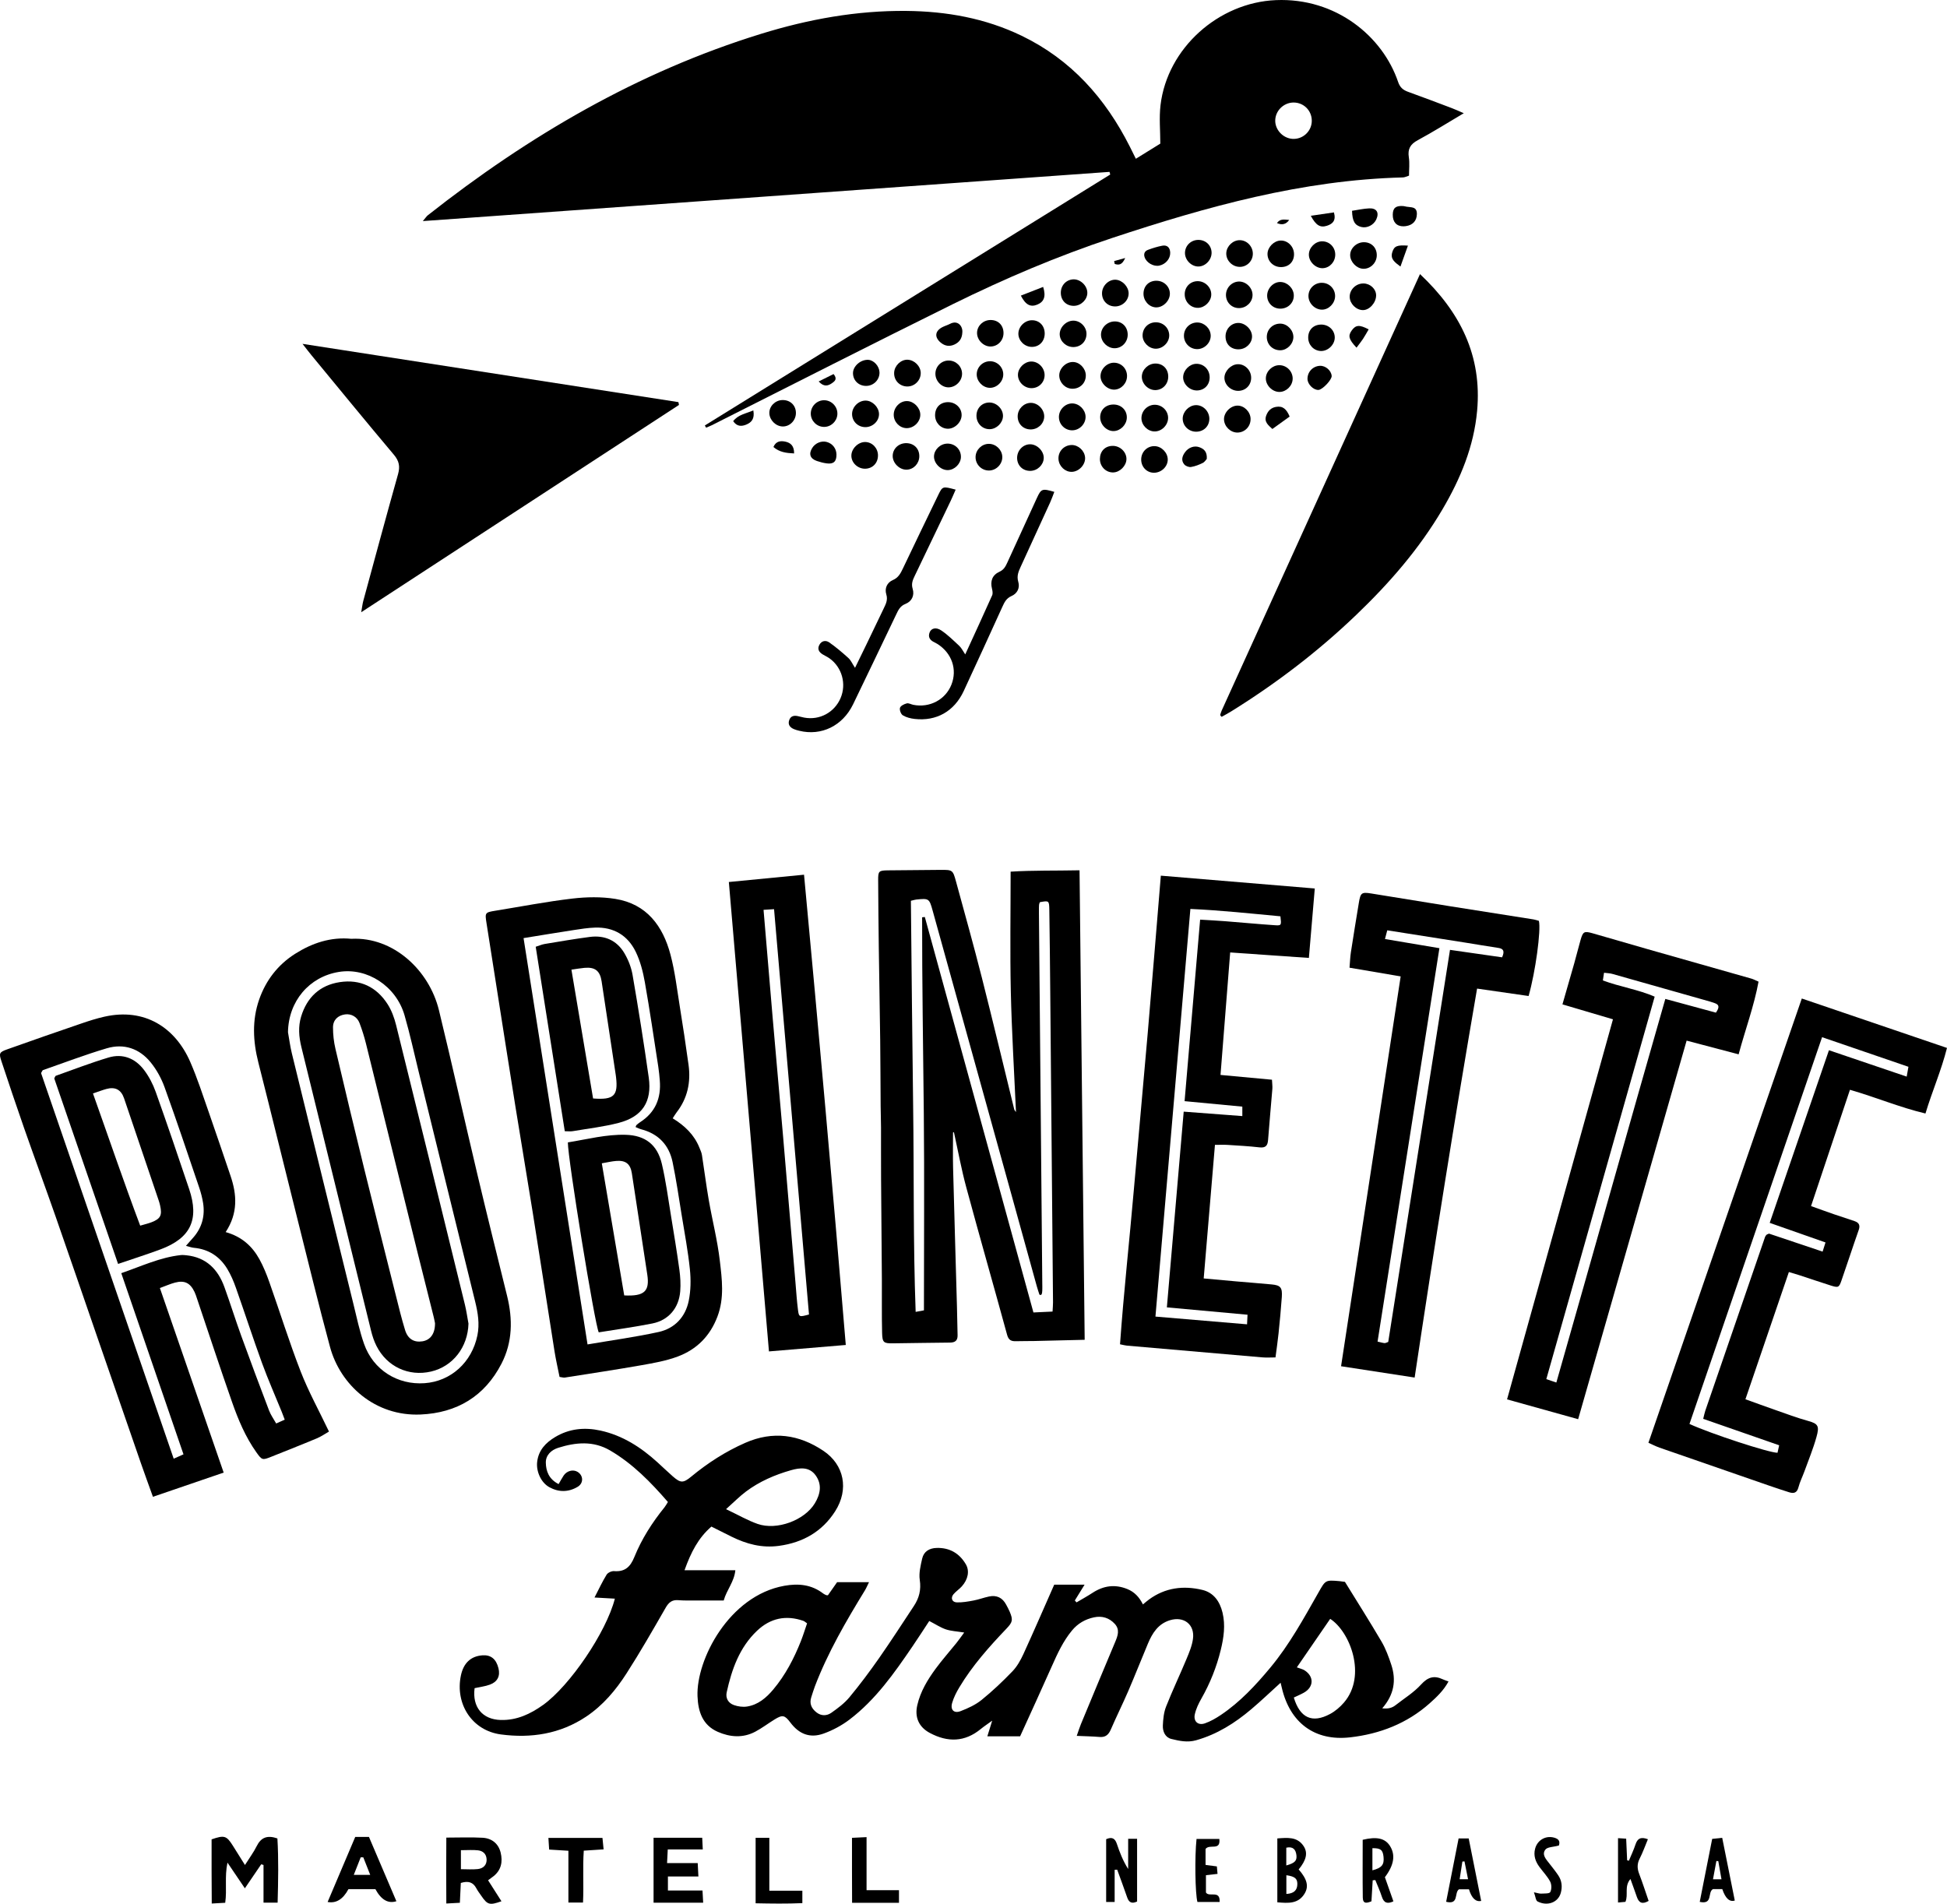
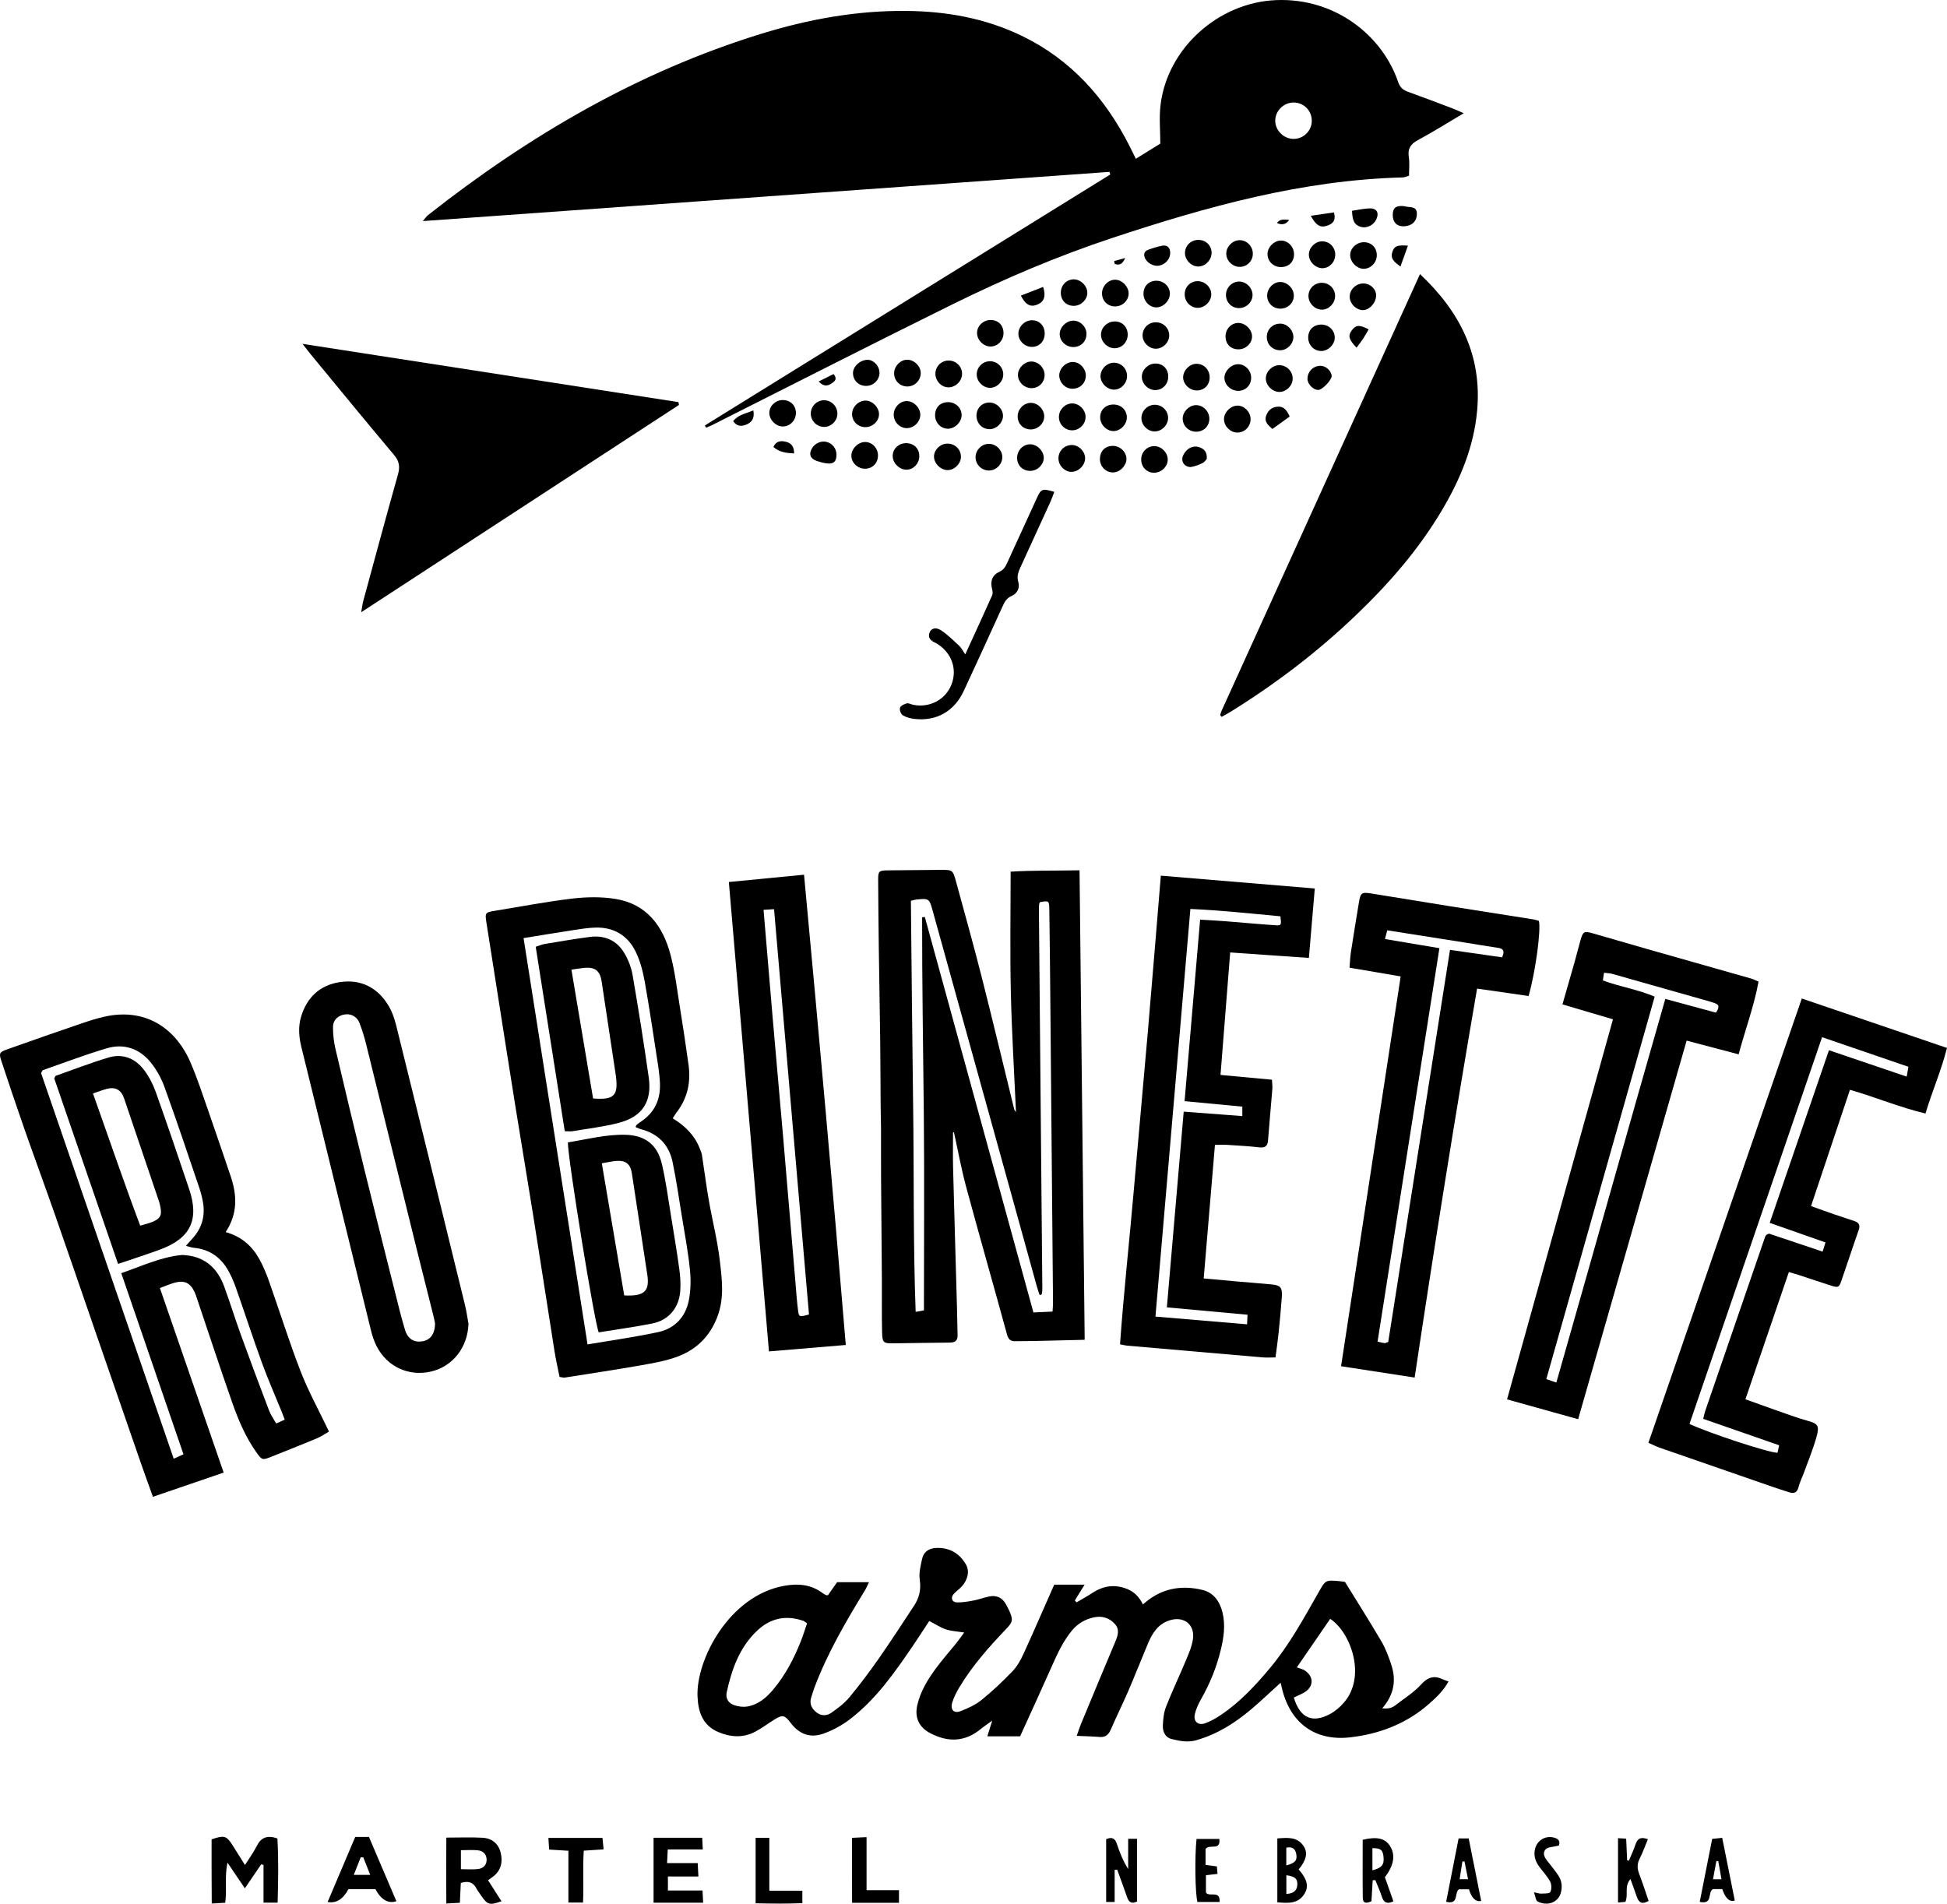
<svg xmlns="http://www.w3.org/2000/svg" id="uuid-9d61db31-3533-450c-8d0f-30d6169b173a" viewBox="0 0 997 974.95">
  <defs>
    <style>.uuid-775d7835-2b73-476c-a42c-f6f4447ed1af{fill:#000;stroke-width:0px;}</style>
  </defs>
  <path class="uuid-775d7835-2b73-476c-a42c-f6f4447ed1af" d="M581.65,81.3c4.55-2.82,8.35-5.18,12.51-7.75,0-6.54-.66-13.22.11-19.72,3.48-29.21,29.74-52.55,59.07-53.77,30.72-1.28,54.68,18.51,62.6,41.93.93,2.75,2.51,4.1,5.06,5.02,7.52,2.71,15,5.55,22.48,8.38,1.75.66,3.45,1.46,6.08,2.59-8.43,4.99-15.85,9.66-23.55,13.8-3.84,2.06-5.25,4.52-4.59,8.79.47,3.01.09,6.14.09,9.38-1.29.4-2.18.89-3.08.91-51.5,1.3-100.43,14.95-148.87,30.99-28.02,9.28-55.13,20.83-81.56,33.87-41.3,20.38-82.32,41.32-123.46,62.02-.96.48-1.98.85-2.98,1.28-.21-.38-.42-.76-.63-1.14,69.19-42.83,138.39-85.67,207.58-128.5-.12-.45-.24-.9-.36-1.36-116.77,8.37-233.54,16.74-351.64,25.2,1.44-1.69,1.9-2.45,2.55-2.97,51.64-40.68,107.6-73.47,170.75-92.95,24.17-7.46,48.88-11.95,74.29-11.71,20.54.2,40.38,3.72,59.02,12.71,25.32,12.21,42.92,31.99,55.41,56.76.95,1.89,1.88,3.8,3.09,6.22ZM661.83,71.11c5.06.33,9.5-3.53,9.87-8.57.37-5.14-3.31-9.52-8.41-10-5.24-.49-9.99,3.58-10.27,8.82-.27,4.9,3.81,9.42,8.81,9.75Z" />
  <path class="uuid-775d7835-2b73-476c-a42c-f6f4447ed1af" d="M488.02,579.94c0,5.98-.13,11.97.02,17.95.62,23.76,1.33,47.52,1.99,71.28.14,4.87.19,9.73.32,14.6.07,2.74-1.23,3.78-3.93,3.79-9.73.06-19.45.28-29.18.38-4.73.05-5.41-.38-5.54-5.28-.23-9.17-.06-18.34-.12-27.51-.11-17.16-.3-34.33-.41-51.49-.06-8.77,0-17.53-.03-26.3-.01-3.65-.17-7.31-.19-10.96-.09-11.28-.09-22.56-.23-33.84-.19-15.59-.5-31.17-.71-46.76-.16-11.69-.26-23.39-.33-35.09-.03-4.59.34-4.93,4.98-4.99,8.97-.11,17.94-.2,26.91-.24,6.22-.03,6.34-.02,8,6.05,4.48,16.36,9.04,32.7,13.21,49.14,5.7,22.46,11.07,45.01,16.59,67.51.08.33.4.6.89,1.32-.93-20.82-2.19-41.2-2.65-61.6-.45-20.26-.1-40.53-.1-61.51,11.3-.72,22.88-.44,35.29-.7.88,80.18,1.75,159.94,2.63,240.44-8.86.21-17.35.43-25.84.62-3.1.07-6.21,0-9.31.1-2.41.08-3.82-.51-4.57-3.26-6.88-25.19-14.09-50.29-20.9-75.49-2.52-9.31-4.25-18.83-6.33-28.26-.15.04-.31.08-.46.11ZM466.44,461.29c.38,35.2.67,70.12,1.15,105.03.48,35.03-.02,70.08,1.29,105.51,2.15-.39,3.39-.62,4.24-.78,0-34.02.26-67.59-.07-101.16-.33-33.38-.9-66.75-.86-100.13.46-.05.93-.1,1.39-.15,18.51,67.41,37.03,134.83,55.61,202.52,3.68-.17,6.67-.32,9.79-.46.11-2.03.25-3.38.24-4.72-.46-53.11-.94-106.22-1.42-159.32-.13-13.86-.26-27.73-.47-41.59-.07-4.86-.18-4.86-4.8-4.03-.09.17-.19.33-.26.51-.07.18-.11.38-.15.57-.03.19-.06.39-.07.58-.02.39-.03.78-.04,1.17,0,.98-.02,1.95,0,2.93.57,63.07,1.14,126.13,1.71,189.2,0,.59.02,1.17.02,1.76,0,.39,0,.78,0,1.17,0,.39,0,.78-.03,1.17-.02.39-.06.78-.12,1.16-.03.19-.11.37-.2.54-.09.16-.2.36-.34.4-.17.05-.38-.06-.78-.15-.43-1.36-.94-2.81-1.35-4.29-4.38-15.79-8.73-31.59-13.11-47.38-13.4-48.32-26.79-96.63-40.21-144.95-1.75-6.32-1.93-6.4-8.47-5.72-.57.06-1.13.26-2.68.62Z" />
  <path class="uuid-775d7835-2b73-476c-a42c-f6f4447ed1af" d="M539.85,811.52h15.54c-1.88,3.05-3.44,5.58-5,8.11.29.32.58.65.87.97,2.74-1.62,5.54-3.15,8.2-4.89,5.63-3.68,11.48-4.5,17.8-1.94,3.65,1.48,6.1,4.09,8,7.87,1.17-.95,2.12-1.8,3.14-2.54,8.29-6.06,17.61-7.21,27.28-4.89,5.8,1.39,8.95,5.89,10.34,11.64,1.55,6.47.63,12.81-.91,19.11-2.14,8.77-5.46,17.06-9.93,24.93-1.43,2.51-2.74,5.23-3.35,8.02-.8,3.63,1.65,5.84,5.13,4.65,2.9-1,5.67-2.61,8.24-4.33,9.81-6.6,17.78-15.18,25.29-24.21,9.79-11.76,17.07-25.15,24.59-38.36,3.68-6.46,3.5-6.57,10.76-5.94.77.07,1.54.2,2.86.37,6.17,10.02,12.64,20.2,18.74,30.59,2.14,3.66,3.64,7.76,4.98,11.81,2.64,7.96,1.47,15.39-4.62,22.36,2.93.35,4.96-.16,6.77-1.57,4.44-3.47,9.38-6.5,13.11-10.61,3.49-3.85,6.71-4.76,11.17-2.66.84.39,1.73.66,2.89,1.09-2.5,4.63-6.04,7.97-9.64,11.18-11.62,10.35-25.58,15.72-40.76,17.44-18.18,2.06-30.82-7.52-34.97-25.41-.16-.68-.33-1.36-.61-2.55-5.29,4.79-10.03,9.34-15.04,13.57-8.37,7.09-17.48,12.85-28.23,15.88-4.46,1.26-8.57.33-12.65-.66-3.17-.77-4.51-3.83-4.38-6.9.14-3.27.48-6.72,1.67-9.72,3.21-8.15,7-16.08,10.37-24.17,1.41-3.38,2.89-6.87,3.38-10.45,1.03-7.39-4.68-11.78-11.86-9.55-5.99,1.86-8.95,6.6-11.2,11.95-3.4,8.08-6.6,16.25-10.07,24.3-2.86,6.62-6.08,13.09-8.94,19.71-1.16,2.68-2.73,4.05-5.74,3.8-3.64-.3-7.29-.36-11.7-.56.85-2.42,1.4-4.23,2.12-5.97,5.82-14.04,11.65-28.08,17.55-42.09,1.35-3.19,2.5-6.34-.18-9.28-2.83-3.11-6.52-4.23-10.62-3.37-4.51.95-8.32,3.13-11.32,6.76-4.54,5.49-7.44,11.84-10.3,18.28-5.29,11.93-10.76,23.79-16.25,35.9h-16.78c.72-2.31,1.37-4.43,2.49-8.02-2.63,1.91-4.28,2.99-5.79,4.23-8.24,6.8-16.99,6.95-26.14,2.07-5.61-2.99-7.86-8.01-6.44-14.19,1.6-7.01,5.24-13.02,9.4-18.69,3.34-4.55,7.11-8.79,10.66-13.2,1.16-1.44,2.21-2.97,3.97-5.35-3.88-.63-6.76-.74-9.39-1.62-2.72-.92-5.19-2.58-8.5-4.29-2.7,4.1-5.58,8.6-8.58,13-9.35,13.72-18.9,27.34-32.29,37.51-3.97,3.01-8.58,5.48-13.27,7.16-6.97,2.48-12.53.25-16.95-5.63-2.9-3.86-4.06-4.12-8.11-1.62-3.31,2.04-6.44,4.43-9.86,6.25-6.31,3.36-12.91,2.86-19.22.1-7.83-3.43-10.09-10.38-10.39-18.22-.73-18.65,16.09-51.48,44.42-56.57,7.29-1.31,13.96-.65,19.97,3.97.45.35,1,.57,1.52.81.16.08.38.04.87.07,1.47-2.09,3.02-4.31,4.71-6.71h16.33c-.8,1.61-1.34,2.95-2.08,4.17-9.68,15.82-19.01,31.82-25.65,49.22-.69,1.82-1.23,3.69-1.84,5.54-1.06,3.24.11,5.73,2.63,7.73,2.47,1.96,5.32,1.86,7.65.23,3.32-2.33,6.69-4.85,9.26-7.94,5.35-6.44,10.37-13.18,15.17-20.04,6.14-8.79,11.96-17.81,17.87-26.76,2.66-4.03,3.74-8.25,2.98-13.3-.53-3.5.43-7.34,1.23-10.91.83-3.7,3.7-5.36,7.38-5.47,6.64-.2,11.67,2.71,14.99,8.38,2,3.41,1.12,7.76-2.07,11.31-1.3,1.45-3,2.54-4.25,4.01-1.58,1.86-.8,4.09,1.65,4.18,2.86.1,5.78-.43,8.62-.96,2.67-.5,5.25-1.49,7.91-2.05,3.91-.82,6.88.6,8.77,4.16.64,1.21,1.31,2.4,1.84,3.66,1.78,4.2,1.45,5.36-1.71,8.68-8.9,9.33-17.46,18.95-24.12,30.06-1.49,2.48-2.85,5.15-3.65,7.91-1.04,3.58.92,5.55,4.34,4.23,3.77-1.45,7.63-3.22,10.73-5.73,5.57-4.51,10.82-9.48,15.79-14.65,2.37-2.46,4.16-5.66,5.61-8.81,5.36-11.7,10.46-23.51,15.79-35.57ZM413.28,831.34c-.96-.66-1.38-1.09-1.89-1.27-8.94-3.12-16.96-1.38-23.76,5.09-8.99,8.55-12.92,19.73-15.51,31.47-.67,3.03.82,5.54,3.66,6.55,2.09.75,4.58,1.1,6.75.76,5.67-.89,9.87-4.48,13.43-8.72,6.2-7.38,10.6-15.83,14.14-24.75,1.19-3.02,2.14-6.13,3.18-9.13ZM662.52,869.33c3.16,10.47,9.42,13.35,18.58,8.42,2.66-1.43,5.14-3.56,7.12-5.87,11.82-13.77,3.05-36.36-7.07-42.84-5.65,8.22-11.3,16.43-17.08,24.84,1.78.67,2.96.9,3.92,1.5,4.99,3.17,4.82,8.6-.36,11.49-1.66.93-3.43,1.66-5.11,2.46Z" />
  <path class="uuid-775d7835-2b73-476c-a42c-f6f4447ed1af" d="M115.55,630.97c8.23,2.31,13.6,7.21,17.28,13.87,2.05,3.72,3.67,7.73,5.09,11.75,5.39,15.24,10.19,30.71,16.04,45.76,4.01,10.31,9.4,20.07,14.5,30.76-1.64.93-3.83,2.49-6.24,3.5-7.72,3.24-15.53,6.28-23.3,9.41-4.54,1.82-4.77,1.77-7.65-2.29-5.59-7.87-9.28-16.7-12.44-25.71-6.19-17.64-12.01-35.41-17.99-53.13-.37-1.11-.73-2.23-1.23-3.28-2.2-4.6-5.11-6.06-9.96-4.78-2.42.64-4.74,1.68-7.77,2.79,10.86,31.43,21.64,62.61,32.66,94.51-12.27,4.2-23.96,8.21-36.22,12.4-2.16-6.02-4.23-11.64-6.19-17.29-7.47-21.53-14.91-43.07-22.35-64.61-7.11-20.57-14.15-41.17-21.33-61.72-5.27-15.08-10.81-30.07-16.09-45.15-3.99-11.39-7.81-22.85-11.62-34.31-1.34-4.02-1.14-4.61,2.93-6.06,12.66-4.53,25.37-8.92,38.09-13.28,3.84-1.32,7.73-2.56,11.69-3.45,20.66-4.66,36.3,5.56,43.96,23.12,3.66,8.38,6.46,17.13,9.49,25.77,3.8,10.84,7.45,21.73,11.15,32.6,3.27,9.62,3.9,19.08-2.48,28.81ZM88.96,747.01c1.97-.87,3.41-1.51,5-2.22-10.68-31.12-21.18-61.69-31.86-92.78,10.36-3.58,19.87-8.1,30.46-9.26.96-.1,1.95,0,2.92.1,10.13,1.07,16.14,7.17,19.44,16.3,2.99,8.25,5.6,16.64,8.59,24.89,4.65,12.83,9.43,25.61,14.29,38.36.87,2.28,2.36,4.31,3.63,6.59,1.75-.79,2.93-1.33,4.37-1.97-.58-1.52-1.03-2.77-1.53-4-3.37-8.31-7.01-16.51-10.08-24.93-4.67-12.83-8.88-25.82-13.43-38.7-1.16-3.29-2.56-6.57-4.36-9.54-3.86-6.38-9.56-10.13-17.12-10.83-1.21-.11-2.38-.58-4.06-1.01,1.6-1.81,2.76-3.09,3.9-4.41,4.34-5.05,5.9-10.94,4.89-17.45-.42-2.68-1.12-5.36-1.99-7.93-5.83-17.18-11.59-34.39-17.75-51.44-1.63-4.5-4.06-8.95-7.07-12.67-5.77-7.14-13.73-9.88-22.57-7.25-11.01,3.27-21.77,7.38-32.63,11.16-.28.1-.41.61-.97,1.52,22.48,65.37,45.11,131.15,67.91,197.47Z" />
  <path class="uuid-775d7835-2b73-476c-a42c-f6f4447ed1af" d="M594.41,448.44c26.59,2.22,52.33,4.36,78.85,6.57-1.02,12.04-1.99,23.41-3.02,35.56-13.44-.94-26.51-1.85-40.3-2.81-1.65,20.89-3.27,41.39-4.95,62.73,8.71.81,17.46,1.62,26.35,2.45.09,2,.3,3.34.2,4.66-.71,8.75-1.54,17.48-2.2,26.23-.22,2.93-1.31,4.11-4.44,3.75-5.41-.63-10.86-.91-16.3-1.26-1.91-.12-3.83-.02-6.46-.02-1.91,22.68-3.81,45.27-5.76,68.41,6.01.55,11.38,1.05,16.77,1.52,6.02.53,12.05.98,18.07,1.55,4.5.43,5.49,1.58,5.16,6.45-.43,6.21-1.04,12.4-1.67,18.59-.39,3.84-.97,7.67-1.57,12.34-2.3,0-4.55.16-6.77-.03-23.11-1.97-46.21-3.99-69.31-6.01-.95-.08-1.87-.36-3.53-.69,1.9-26.67,4.83-53.11,7.12-79.6,2.3-26.6,4.78-53.19,7.07-79.79,2.29-26.58,4.43-53.16,6.71-80.6ZM597.52,669.52c2.9-33.75,5.73-66.68,8.62-100.23,10.32.78,19.95,1.51,30.02,2.27v-4.84c-9.84-.93-19.29-1.83-29.57-2.8,2.67-31.14,5.28-61.73,7.96-92.96,4.68.29,8.71.48,12.74.8,8.55.67,17.1,1.49,25.66,2.07,3.24.22,3.26,0,2.72-4.58-15.13-1.41-30.33-3.06-46.11-3.77-5.99,69.88-11.91,138.99-17.89,208.76,16.06,1.36,31.3,2.65,46.91,3.96.1-1.97.16-3.23.24-4.91-13.64-1.25-27-2.47-41.29-3.77Z" />
  <path class="uuid-775d7835-2b73-476c-a42c-f6f4447ed1af" d="M844.1,738.88c26.33-76.26,52.37-151.68,78.55-227.53,24.87,8.46,49.32,16.79,74.34,25.31-2.9,11.53-7.52,21.99-11.02,33.58-13.1-3.1-25.37-8.32-38.67-12.14-6.62,19.8-13.16,39.33-19.92,59.55,3.88,1.39,7.82,2.83,11.78,4.2,3.5,1.21,7.04,2.31,10.54,3.52,2.22.76,2.94,2.11,2.09,4.52-3.04,8.63-5.86,17.35-8.87,25.99-1.24,3.54-1.63,3.66-5.63,2.39-5.37-1.7-10.71-3.53-16.07-5.28-1.46-.48-2.94-.89-5.19-1.57-7.39,21.63-14.71,43.06-22.25,65.16,5.28,1.9,10.13,3.68,15.01,5.38,5.71,1.98,11.37,4.14,17.18,5.74,5.18,1.42,5.71,2.73,4.19,8.2-1.66,5.97-4.04,11.74-6.16,17.58-.99,2.74-2.34,5.39-3.07,8.19-.75,2.88-2.39,3.29-4.79,2.53-3.35-1.06-6.68-2.16-10-3.31-18.77-6.49-37.55-12.99-56.31-19.52-1.79-.62-3.49-1.51-5.74-2.51ZM906.21,626.26c10.26-29.91,20.24-58.99,30.34-88.42,13.57,4.61,26.43,8.97,39.81,13.51.36-2.07.61-3.44.89-5.03-14.81-5.07-29.17-10-44.22-15.16-22.71,66.26-45.32,132.2-67.9,198.07,11.03,5.05,40.57,14.71,45.08,14.76.26-1.18.53-2.41.85-3.84-13.21-4.6-26.01-9.05-38.9-13.54.48-1.88.69-3.03,1.06-4.12,10.2-29.71,20.42-59.42,30.65-89.12.12-.35.41-.66.66-.96.12-.14.31-.23.48-.31.17-.09.36-.14.86-.34,8.9,2.99,18.07,6.07,27.43,9.21.61-1.92,1-3.14,1.49-4.69-9.49-3.33-18.64-6.55-28.57-10.03Z" />
  <path class="uuid-775d7835-2b73-476c-a42c-f6f4447ed1af" d="M727.15,140.38c20.74,19.53,31.79,41.94,29.24,69.98-1.66,18.27-8.5,34.76-17.69,50.39-11.96,20.36-27.32,37.98-44.31,54.24-19.52,18.69-40.89,35.01-63.84,49.27-1.64,1.02-3.36,1.92-4.96,2.83-.31-.3-.48-.41-.57-.56-.1-.15-.21-.36-.17-.5.23-.74.44-1.49.76-2.19,33.72-74.23,67.45-148.46,101.53-223.47Z" />
  <path class="uuid-775d7835-2b73-476c-a42c-f6f4447ed1af" d="M347.69,207.37c-53.89,35.16-107.78,70.32-162.72,106.16.47-2.62.64-4.23,1.05-5.77,5.89-21.65,11.72-43.32,17.8-64.91,1.11-3.96.58-6.77-2.13-9.98-14.22-16.87-28.18-33.96-42.22-50.98-1.3-1.58-2.53-3.22-4.56-5.8,65.08,10.09,128.78,19.97,192.49,29.84.09.48.18.96.28,1.44Z" />
  <path class="uuid-775d7835-2b73-476c-a42c-f6f4447ed1af" d="M900.5,502.71c-2.33,12.6-6.75,24.41-10.2,37.23-8.81-2.32-17.33-4.57-26.63-7.02-18.59,64.86-37.02,129.21-55.55,193.87-12.16-3.39-23.92-6.67-36.4-10.15,18.12-65.02,36.08-129.51,54.23-194.64-8.68-2.57-16.97-5.02-25.87-7.65,2.1-7.28,4.1-14.14,6.04-21.01,1.11-3.94,2.09-7.92,3.21-11.86,1.25-4.4,1.83-4.77,6.14-3.55,9.37,2.65,18.7,5.43,28.07,8.1,17.77,5.06,35.54,10.07,53.31,15.14,1.08.31,2.09.88,3.66,1.55ZM796.96,708.01c18.78-65.8,37.04-131.01,55.8-196.45,9.22,2.5,17.61,4.78,25.91,7.03,1.65-2.41,2.05-4.03-.76-4.93-.74-.24-1.47-.51-2.22-.73-16.68-4.74-33.37-9.48-50.06-14.18-1.26-.35-2.6-.37-4.25-.59-.23,1.53-.42,2.74-.6,3.94,8.87,3.3,17.99,4.61,26.53,8.3-18.57,65.56-36.99,130.58-55.49,195.88,1.9.64,3.12,1.06,5.14,1.74Z" />
  <path class="uuid-775d7835-2b73-476c-a42c-f6f4447ed1af" d="M724.41,705.47c-13.06-2.01-25.12-3.87-37.69-5.8,10.22-66.84,20.33-133.02,30.52-199.64-8.85-1.51-17.2-2.93-26.19-4.46.25-2.93.32-5.41.69-7.84,1.3-8.48,2.69-16.94,4.09-25.41.85-5.12,1.38-5.55,6.38-4.75,13.47,2.15,26.92,4.39,40.39,6.54,14.21,2.27,28.44,4.48,42.65,6.73.95.15,1.88.5,2.77.74,1.17,4.63-1.76,26.27-5.27,38.49-8.47-1.22-17.05-2.46-26.38-3.8-11.41,66.3-21.95,132.38-31.97,199.19ZM737.08,485.57c-10.65,67.77-21.15,134.53-31.67,201.48,1.72.39,2.64.69,3.58.77.51.04,1.05-.31,1.88-.59,10.51-66.74,21.03-133.52,31.63-200.79,9.43,1.35,18.18,2.61,26.68,3.82,1.39-3.17.71-4.43-1.92-4.82-5.59-.83-11.16-1.8-16.75-2.69-13.26-2.1-26.53-4.18-40.14-6.32-.39,1.48-.7,2.66-1.17,4.46,9.36,1.57,18.3,3.08,27.88,4.69Z" />
-   <path class="uuid-775d7835-2b73-476c-a42c-f6f4447ed1af" d="M179.94,480.77c21.48-1.07,39.83,16.07,44.83,36.58,6.78,27.85,12.98,55.83,19.6,83.72,4.95,20.87,10.13,41.69,15.28,62.52,2.95,11.93,2.86,23.68-2.86,34.77-8.63,16.73-22.82,25.21-41.39,26.03-23.34,1.03-41.15-15.14-46.41-34.6-5.84-21.62-11.13-43.38-16.58-65.1-6.74-26.85-13.31-53.75-20.12-80.58-2.75-10.84-3.29-21.62.42-32.25,3.44-9.85,9.61-17.84,18.45-23.43,8.73-5.52,18.23-8.7,28.78-7.65ZM147.46,528.58c.66,3.64,1.12,7.32,2,10.9,10.47,42.81,20.99,85.62,31.54,128.42,1.68,6.81,3.1,13.74,5.43,20.34,4.68,13.3,17.12,21.11,31.02,20.11,13.43-.96,24.16-10.65,27.01-24.46,1.21-5.88.27-11.61-1.15-17.36-9.68-39.2-19.28-78.41-28.91-117.62-2.37-9.66-4.48-19.4-7.24-28.94-4.33-14.99-19.1-24.57-33.58-22.24-15.31,2.46-25.87,15.08-26.11,30.87Z" />
  <path class="uuid-775d7835-2b73-476c-a42c-f6f4447ed1af" d="M344.46,572.7c6.15,3.76,11.02,8.41,13.67,15,.51,1.26,1.12,2.53,1.32,3.85,1.21,7.68,2.16,15.41,3.5,23.07,1.8,10.33,4.43,20.55,5.64,30.94,1.12,9.52,2.41,19.17-1.23,28.73-3.8,10-10.63,16.78-20.31,20.41-5.93,2.22-12.33,3.34-18.61,4.45-13.03,2.29-26.12,4.26-39.19,6.32-.71.11-1.49-.17-2.72-.33-.87-4.38-1.87-8.7-2.57-13.08-3.75-23.68-7.38-47.38-11.15-71.05-2.88-18.09-5.96-36.14-8.86-54.22-3.33-20.77-6.57-41.57-9.84-62.35-1.67-10.58-3.32-21.16-4.99-31.75-.84-5.31-.74-5.44,4.62-6.31,13.08-2.12,26.11-4.65,39.26-6.2,7.28-.86,14.9-1,22.11.16,16.02,2.57,24.34,13.85,28.23,28.55,2.28,8.63,3.32,17.59,4.74,26.43,1.61,10,3.14,20.02,4.51,30.05,1.21,8.86-.52,17.08-6.11,24.28-.7.9-1.26,1.9-2.02,3.06ZM268.1,480.42c10.94,69.48,21.8,138.47,32.76,208.08,12.68-2.17,24.65-3.79,36.4-6.37,8.24-1.81,13.73-7.68,15.42-15.95,1.07-5.23,1.14-10.86.59-16.19-.96-9.3-2.71-18.52-4.21-27.76-1.47-9.04-2.78-18.13-4.64-27.09-1.82-8.75-7.25-14.49-16.05-16.81-1-.26-1.94-.76-2.91-1.14.26-.65.29-.88.41-.99.59-.5,1.16-1.03,1.81-1.44,7.9-5.03,10.95-12.37,10.18-21.5-.2-2.33-.41-4.67-.77-6.98-2.24-14.45-4.34-28.93-6.89-43.32-.94-5.31-2.33-10.75-4.68-15.57-4.11-8.41-11.34-12.7-20.87-12.35-3.68.13-7.36.72-11.02,1.28-8.24,1.26-16.47,2.64-25.54,4.1Z" />
  <path class="uuid-775d7835-2b73-476c-a42c-f6f4447ed1af" d="M373.22,451.69c12.92-1.25,25.4-2.47,38.5-3.74,7.54,80.55,14.72,160.41,21.38,240.83-13.6,1.14-26.33,2.21-39.34,3.3-6.86-80.32-13.68-160.06-20.54-240.39ZM390.99,465.94c1.6,18.99,3.11,37.27,4.69,55.55,1.75,20.23,3.59,40.45,5.33,60.68,2.14,24.9,4.22,49.8,6.33,74.7.4,4.67.69,9.35,1.29,14,.47,3.67.67,3.65,5.63,2.3-5.95-69.04-11.91-138.2-17.89-207.57-2.04.13-3.33.21-5.37.34Z" />
-   <path class="uuid-775d7835-2b73-476c-a42c-f6f4447ed1af" d="M350.55,804.14h26c-.58,5.95-4.39,9.92-5.97,15.51-4.87,0-9.7.02-14.53,0-2.93-.01-5.87.06-8.78-.18-3.17-.25-4.84,1.16-6.4,3.86-6.51,11.33-13,22.69-20.06,33.67-5.49,8.54-12.02,16.33-20.63,22.09-13.35,8.93-28.26,11.19-43.69,9.14-14.77-1.96-23.52-15.61-20.48-30.17,1.33-6.39,5.09-9.91,11.01-10.34,4.33-.32,7.05,1.87,8.23,6.62.97,3.9-.43,6.92-4.38,8.38-2.5.92-5.22,1.22-7.84,1.81-1.26,9.65,3.96,16.04,13.36,16.3,8.19.23,15.16-3.03,21.65-7.66,13.68-9.75,32.43-37.28,36.81-54.47-3.23-.18-6.38-.36-10.42-.59,2.21-4.26,3.99-8.11,6.2-11.7.64-1.03,2.56-1.91,3.81-1.81,5.6.45,8.36-2.2,10.4-7.24,3.75-9.26,9.13-17.66,15.43-25.44.59-.73,1.03-1.59,1.75-2.72-8.78-10.13-17.97-19.58-29.58-26.38-8.64-5.06-17.6-4.2-26.61-1.37-3.63,1.14-6.4,3.82-6.33,7.61.08,4.27,1.51,8.42,6.55,10.97.89-1.52,1.65-2.97,2.55-4.34,1.62-2.47,4.85-3.31,7.13-1.94,3.02,1.82,3.2,5.8.09,7.66-4.7,2.81-9.7,2.86-14.5.22-4.37-2.41-6.8-8.18-6.26-12.92.69-6.08,4.4-9.88,9.21-12.77,7.2-4.32,15.03-5.1,23.15-3.33,11.4,2.49,20.81,8.59,29.3,16.31,2.6,2.36,5.12,4.81,7.76,7.12,4,3.5,5.35,3.57,9.5.14,8.47-6.99,17.58-12.86,27.67-17.29,14.18-6.23,27.53-4.25,39.99,4.1,10.66,7.14,13.17,19.75,6.02,30.96-6.58,10.32-16.41,16.04-28.81,17.71-8.79,1.19-16.58-.94-24.23-4.7-3.31-1.63-6.61-3.3-10.33-5.17-6.69,5.78-10.48,13.15-13.77,22.36ZM371.78,772.86c6.37,3.02,11.09,5.79,16.16,7.56,9.88,3.45,24.03-1.85,29.3-10.53,2.81-4.64,3.81-9.57.49-14.25-3.25-4.58-8.11-4.04-12.75-2.71-8.27,2.37-16.12,5.75-23.04,10.95-3.19,2.4-6.01,5.28-10.15,8.98Z" />
-   <path class="uuid-775d7835-2b73-476c-a42c-f6f4447ed1af" d="M489.36,250.75c-.97,2.2-1.69,3.96-2.51,5.67-6.14,12.85-12.29,25.7-18.47,38.53-1.03,2.13-1.82,4.02-1.03,6.61,1.03,3.36-.44,6.44-3.68,7.71-2.79,1.09-3.72,3.23-4.8,5.5-7.34,15.31-14.62,30.65-22.03,45.92-5.37,11.06-16.25,16.32-27.56,13.55-.94-.23-1.9-.48-2.78-.86-2.02-.88-3.17-2.34-2.36-4.63.72-2.02,2.35-2.43,4.28-2.04,1.15.23,2.27.58,3.42.79,7.85,1.45,15.42-2.62,18.58-9.96,3.11-7.23.77-15.78-5.63-20.36-1.1-.79-2.37-1.35-3.53-2.06-1.9-1.16-2.84-2.74-1.68-4.9,1.18-2.19,3.36-2.4,5.03-1.24,3.47,2.42,6.72,5.19,9.86,8.03,1.23,1.12,1.94,2.83,3.36,5,2.15-4.41,4.01-8.18,5.83-11.96,2.97-6.15,5.92-12.31,8.87-18.47,1.08-2.26,2.2-4.33,1.32-7.18-.95-3.07.35-6.05,3.35-7.34,2.86-1.23,3.97-3.46,5.16-5.95,5.96-12.51,11.97-24.99,18.01-37.46,2.28-4.72,2.33-4.69,9.02-2.89Z" />
  <path class="uuid-775d7835-2b73-476c-a42c-f6f4447ed1af" d="M494.27,335.13c4.77-10.41,9.34-20.3,13.78-30.25.41-.92.2-2.26-.07-3.33-.99-3.96.11-7.08,3.83-8.76,2.23-1.01,3.12-2.73,4.01-4.7,5.01-11.01,10.06-22,15.11-32.99,2.23-4.85,2.72-5.03,8.95-3.21-.7,1.8-1.31,3.61-2.1,5.34-5.01,11.01-10.04,22.01-15.11,32.99-1.14,2.48-2.13,4.76-1.24,7.75.92,3.08-.48,5.98-3.49,7.28-2.68,1.15-3.64,3.28-4.7,5.59-6.57,14.37-13.08,28.77-19.77,43.09-4.85,10.38-13.99,15.51-25.1,14.25-2.09-.24-4.31-.79-6.07-1.86-.97-.59-1.78-2.76-1.44-3.84.33-1.04,2.13-1.92,3.44-2.26.99-.26,2.23.5,3.37.73,8.37,1.66,16.47-2.63,19.52-10.32,3.09-7.8.23-16.15-7.16-20.85-.49-.31-1.01-.59-1.54-.84-2.25-1.04-3.43-2.65-2.43-5.14.84-2.09,3.28-2.76,5.99-.91,3.33,2.26,6.25,5.15,9.21,7.92,1.09,1.03,1.77,2.5,3.01,4.33Z" />
  <path class="uuid-775d7835-2b73-476c-a42c-f6f4447ed1af" d="M142.16,974.37h-7.22v-19.29c-.39-.12-.79-.24-1.18-.35-2.66,3.91-5.32,7.81-8.37,12.3-3.01-4.44-5.58-8.25-8.91-13.16-1.54,7.38-.19,13.74-1.15,20.57-2.05.11-4.05.22-6.9.38-.03-5.84-.07-11.22-.08-16.59-.01-5.45,0-10.91,0-16.26,6.48-2.25,7.62-1.91,10.8,3.1,1.94,3.06,3.85,6.14,6.29,10.03,2.37-3.77,4.47-6.56,5.99-9.64,2.2-4.45,5.39-5.79,10.62-3.97.64,10.72.42,21.68.11,32.9Z" />
  <path class="uuid-775d7835-2b73-476c-a42c-f6f4447ed1af" d="M228.54,941.06c6.62,0,12.62-.26,18.59.08,4.7.27,8.12,2.97,9.25,7.65,1.11,4.62.31,8.94-3.74,12.11-.76.59-1.54,1.15-2.71,2.01,2.32,3.64,4.58,7.17,6.85,10.75-6.04,2.16-7.13,1.86-10.28-2.73-.88-1.29-1.86-2.53-2.58-3.9-1.63-3.08-4.06-3.96-7.95-2.74-.14,2.98-.3,6.21-.49,10.15-2.04.11-4.04.22-6.93.37-.08-11.45-.07-22.41,0-33.76ZM236.02,947.51v9.73c2.99,0,5.84.24,8.63-.06,3.06-.33,4.66-2.34,4.53-5.01-.14-2.78-1.89-4.29-4.39-4.59-2.64-.31-5.35-.07-8.77-.07Z" />
  <path class="uuid-775d7835-2b73-476c-a42c-f6f4447ed1af" d="M359.58,941.13c.09,1.89.17,3.57.29,5.99h-17.93c-.13,2.55-.22,4.4-.36,7h15.7c.13,2.51.22,4.34.35,6.86h-15.61v7.17h17.71c.12,2.24.22,4.04.34,6.25h-25.4v-33.27h24.91Z" />
  <path class="uuid-775d7835-2b73-476c-a42c-f6f4447ed1af" d="M178.42,967.47q-4.15,7.78-10.65,6.56c4.73-11.13,9.4-22.14,14.14-33.32h7.02c4.63,10.86,9.33,21.87,14.05,32.93q-6.3,2.03-10.74-6.17h-13.82ZM181.15,960.15h8.43c-1.36-3.44-2.45-6.2-3.54-8.97-.44,0-.89-.02-1.33-.03-1.13,2.87-2.27,5.74-3.55,9Z" />
  <path class="uuid-775d7835-2b73-476c-a42c-f6f4447ed1af" d="M291.06,947.8c-3.5-.22-6.36-.4-9.86-.61-.12-1.85-.23-3.66-.38-5.98h27.68c.16,1.62.34,3.41.59,5.88-3.46.23-6.45.42-10.16.66-.6,8.78.04,17.46-.39,26.57h-7.48v-26.52Z" />
  <path class="uuid-775d7835-2b73-476c-a42c-f6f4447ed1af" d="M443.74,967.99h16.6v6.47h-24.01c-.02-5.54-.04-10.9-.05-16.25,0-5.44,0-10.88,0-17.03,2.37-.11,4.53-.22,7.46-.36v27.17Z" />
  <path class="uuid-775d7835-2b73-476c-a42c-f6f4447ed1af" d="M570.78,957.55v16.48h-4.35v-32.15c2.91-1.31,4.53-.47,5.47,2.36,1.46,4.38,3.13,8.69,5.8,12.91v-15.49h4.57v32.13c-2.66,1.26-4.17.53-5.06-2.06-1.64-4.77-3.41-9.49-5.13-14.24l-1.31.06Z" />
  <path class="uuid-775d7835-2b73-476c-a42c-f6f4447ed1af" d="M393.96,968.27h16.9v6.35c-8,.36-15.83.24-23.93.08v-33.54h7.02v27.12Z" />
  <path class="uuid-775d7835-2b73-476c-a42c-f6f4447ed1af" d="M709.16,961.33c1.5,4.26,2.92,8.27,4.36,12.37-3.09,1.47-4.9.81-5.92-2.38-.93-2.9-2.22-5.69-3.35-8.52-.45.05-.89.09-1.34.14-.2,3.5-.41,7.01-.63,10.74-2.21.9-4.39,1.55-4.44-1.91-.14-9.9-.05-19.81-.05-29.59,7.31-1.77,11.52-.74,13.99,3.2,2.86,4.56,2.08,9.76-2.62,15.96ZM702.77,957.82c4.85-1.25,6.09-2.91,5.7-6.87-.36-3.6-1.49-4.52-5.7-4.47v11.34Z" />
  <path class="uuid-775d7835-2b73-476c-a42c-f6f4447ed1af" d="M654.08,941.48c5.18-.36,10.12-.98,13.4,3.85,2.37,3.49,1.47,7.25-2.47,12.04,4.32,4.95,5.32,8.67,2.98,12.46-3.22,5.22-8.34,4.86-13.91,4.37v-32.72ZM658.71,969.92c3.93-.23,5.62-1.94,5.62-5.15,0-2.78-1.42-3.85-5.62-4.44v9.58ZM658.67,955.33c4.37-1.23,5.52-2.41,5.19-5.26-.34-2.85-1.69-4.61-5.19-3.84v9.1Z" />
  <path class="uuid-775d7835-2b73-476c-a42c-f6f4447ed1af" d="M828.56,941.35c1.6.1,2.71.17,4.15.26.18,3.85.34,7.45.5,11.06.3.08.6.16.89.24,1.15-2.78,2.46-5.5,3.39-8.34.99-3.05,2.72-4.05,6.35-2.67-1.39,3.33-2.59,6.74-4.22,9.93-1.36,2.67-1.29,5.08-.25,7.8,1.74,4.52,3.21,9.14,4.84,13.85-3.2,1.87-4.97,1.04-6.01-2-.98-2.87-2.04-5.72-3.3-9.23-3.31,3.92-.95,7.95-2.57,11.72-.98.09-2.2.19-3.79.33v-32.94Z" />
  <path class="uuid-775d7835-2b73-476c-a42c-f6f4447ed1af" d="M746.92,941.49h5.16c2.14,10.75,4.27,21.39,6.39,32.02q-4.2.84-6.25-5.97h-5.13c-2.54,1.8.13,8.03-6.56,6.39,2.13-10.83,4.22-21.44,6.38-32.44ZM751.75,962.4c-.7-3.49-1.26-6.32-1.83-9.15-.36.03-.72.06-1.08.09-.46,2.94-.91,5.87-1.4,9.05h4.31Z" />
  <path class="uuid-775d7835-2b73-476c-a42c-f6f4447ed1af" d="M870.38,973.98c2.17-10.97,4.25-21.45,6.38-32.26,1.58-.17,3.05-.33,5.13-.55,2.18,10.88,4.31,21.51,6.44,32.12q-4.01,1.28-6.4-5.86h-4.75c-2.94,1.52.15,8.06-6.79,6.55ZM881.52,962.42c-.6-3.42-1.11-6.36-1.63-9.3-.33-.03-.65-.05-.98-.08-.56,3.02-1.12,6.03-1.74,9.38h4.36Z" />
  <path class="uuid-775d7835-2b73-476c-a42c-f6f4447ed1af" d="M624.39,941.75c.74,6.35-5.04,2.37-7.06,5.13v8.17c1.98.26,3.67.48,5.79.76.1,1.12.2,2.33.34,3.83-2.04.23-3.73.42-5.93.67v8.86c1.58,2.64,7.37-1.53,7,4.85h-11.36c-1.15-4.1-1.45-23.14-.46-32.27h11.69Z" />
  <path class="uuid-775d7835-2b73-476c-a42c-f6f4447ed1af" d="M798.25,945.12c-2.9.79-5.84.71-6.9,2.08-2,2.6.39,5.01,2.06,7.17,1.55,2,3.15,3.96,4.55,6.06,1.83,2.75,2.14,5.85,1.27,8.97-1.35,4.87-6.86,6.96-11.9,4.36-.92-.47-1.03-2.5-1.85-4.69,1.94.38,2.82.73,3.67.68,1.64-.1,4.23.08,4.69-.79.76-1.42.73-3.89-.04-5.36-1.43-2.72-3.66-5-5.5-7.51-2.04-2.77-3.13-5.8-2.23-9.3,1.21-4.73,5.94-7.18,10.49-5.47,2.25.85,2.14,2.41,1.7,3.78Z" />
  <path class="uuid-775d7835-2b73-476c-a42c-f6f4447ed1af" d="M570.68,164.61c3.78-.1,6.62,2.6,6.78,6.47.17,3.96-2.88,7.26-6.71,7.26-3.54,0-6.73-3.02-6.95-6.57-.23-3.74,2.95-7.05,6.88-7.16Z" />
  <path class="uuid-775d7835-2b73-476c-a42c-f6f4447ed1af" d="M449.58,233.19c.04,3.83-2.62,6.69-6.36,6.84-3.87.16-7.27-2.96-7.26-6.68,0-3.62,3.55-7.08,7.16-6.99,3.57.09,6.44,3.11,6.47,6.83Z" />
  <path class="uuid-775d7835-2b73-476c-a42c-f6f4447ed1af" d="M457.65,212.46c-.04-3.86,3.24-7.21,6.93-7.06,3.41.13,6.6,3.41,6.68,6.87.08,3.72-3.29,7.07-7.06,6.99-3.56-.08-6.51-3.14-6.55-6.79Z" />
  <path class="uuid-775d7835-2b73-476c-a42c-f6f4447ed1af" d="M470.75,233.68c-.03,3.7-2.9,6.75-6.46,6.85-3.63.11-7.14-3.29-7.17-6.94-.03-3.83,3.18-6.79,7.19-6.64,3.85.15,6.47,2.89,6.44,6.72Z" />
  <path class="uuid-775d7835-2b73-476c-a42c-f6f4447ed1af" d="M478.83,212.67c-.01-3.93,2.52-6.59,6.4-6.72,3.98-.13,7.24,2.9,7.19,6.69-.05,3.64-3.6,7.05-7.2,6.92-3.59-.13-6.38-3.12-6.39-6.89Z" />
  <path class="uuid-775d7835-2b73-476c-a42c-f6f4447ed1af" d="M485.9,184.63c3.68.07,6.66,3,6.74,6.63.09,3.76-3.21,7.12-6.96,7.11-3.72,0-6.89-3.48-6.68-7.32.19-3.66,3.24-6.49,6.91-6.42Z" />
  <path class="uuid-775d7835-2b73-476c-a42c-f6f4447ed1af" d="M661.93,194.06c-.09,3.53-3.24,6.63-6.76,6.66-3.67.03-7.1-3.47-6.97-7.11.12-3.5,3.28-6.55,6.83-6.59,3.84-.05,7.01,3.18,6.91,7.05Z" />
  <path class="uuid-775d7835-2b73-476c-a42c-f6f4447ed1af" d="M683.66,151.81c-.11,3.59-3.25,6.77-6.69,6.77-3.75,0-7.04-3.38-6.95-7.14.09-3.89,3.37-6.86,7.3-6.6,3.67.24,6.46,3.3,6.34,6.97Z" />
  <path class="uuid-775d7835-2b73-476c-a42c-f6f4447ed1af" d="M548.65,227.9c3.48-.11,6.75,2.88,6.99,6.41.25,3.6-3.07,7.2-6.75,7.33-3.48.12-6.64-2.86-6.87-6.49-.25-3.89,2.71-7.12,6.63-7.25Z" />
  <path class="uuid-775d7835-2b73-476c-a42c-f6f4447ed1af" d="M570.71,156.92c-3.73-.14-6.46-3.04-6.4-6.8.05-3.81,3.46-7.11,7.08-6.86,3.4.24,6.54,3.59,6.55,6.98,0,3.76-3.32,6.83-7.23,6.69Z" />
  <path class="uuid-775d7835-2b73-476c-a42c-f6f4447ed1af" d="M662.64,130.21c-.03,3.88-2.63,6.49-6.54,6.57-3.96.08-7.11-2.96-7.05-6.79.05-3.4,3.28-6.69,6.68-6.8,3.74-.13,6.93,3.13,6.9,7.03Z" />
  <path class="uuid-775d7835-2b73-476c-a42c-f6f4447ed1af" d="M640.38,214.4c.15,3.91-2.9,7.12-6.77,7.12-3.5,0-6.65-3.05-6.83-6.6-.18-3.58,3.26-7.17,6.9-7.2,3.43-.02,6.57,3.1,6.71,6.68Z" />
  <path class="uuid-775d7835-2b73-476c-a42c-f6f4447ed1af" d="M506.47,240.96c-3.87.05-7.02-3.16-6.91-7.02.1-3.6,3.14-6.6,6.74-6.64,3.57-.04,6.73,2.9,6.94,6.46.22,3.77-2.96,7.15-6.77,7.2Z" />
  <path class="uuid-775d7835-2b73-476c-a42c-f6f4447ed1af" d="M527.65,241.14c-3.81.07-6.65-2.58-6.81-6.35-.16-3.91,2.88-7.25,6.63-7.27,3.62-.02,7.12,3.53,7,7.09-.11,3.49-3.22,6.47-6.83,6.53Z" />
  <path class="uuid-775d7835-2b73-476c-a42c-f6f4447ed1af" d="M584.37,235.28c.03-3.95,3.18-6.99,7.04-6.8,3.48.17,6.56,3.4,6.56,6.87,0,3.69-3.38,6.84-7.22,6.75-3.63-.09-6.41-3.06-6.38-6.82Z" />
  <path class="uuid-775d7835-2b73-476c-a42c-f6f4447ed1af" d="M442.99,218.74c-3.72-.08-6.61-2.94-6.67-6.61-.06-3.71,3.32-7.06,7.05-6.98,3.38.07,6.65,3.36,6.74,6.78.1,3.7-3.24,6.89-7.12,6.81Z" />
  <path class="uuid-775d7835-2b73-476c-a42c-f6f4447ed1af" d="M421.83,218.62c-3.63-.09-6.59-3.08-6.65-6.7-.06-3.86,3.14-7.05,6.98-6.95,3.84.1,6.89,3.45,6.63,7.28-.25,3.62-3.35,6.46-6.95,6.37Z" />
  <path class="uuid-775d7835-2b73-476c-a42c-f6f4447ed1af" d="M655.54,158.07c-3.74-.04-6.62-2.89-6.67-6.59-.05-3.82,3.28-7.23,6.92-7.07,3.54.15,6.62,3.24,6.73,6.76.12,3.88-2.98,6.94-6.98,6.9Z" />
  <path class="uuid-775d7835-2b73-476c-a42c-f6f4447ed1af" d="M563.36,213.64c.06-3.77,2.8-6.42,6.71-6.48,4.07-.06,7.09,2.92,6.94,6.84-.13,3.55-3.24,6.67-6.72,6.76-3.64.09-6.98-3.35-6.92-7.13Z" />
  <path class="uuid-775d7835-2b73-476c-a42c-f6f4447ed1af" d="M542.24,213.7c-.09-3.83,3.16-7.17,6.91-7.1,3.5.07,6.64,3.21,6.74,6.74.11,3.78-3.17,7.09-6.97,7.03-3.64-.05-6.6-3-6.68-6.67Z" />
  <path class="uuid-775d7835-2b73-476c-a42c-f6f4447ed1af" d="M634.17,200.16c-3.84.09-7.25-3.13-7.18-6.78.07-3.37,3.3-6.68,6.7-6.86,3.73-.19,6.99,3.04,6.99,6.94,0,3.78-2.75,6.61-6.51,6.7Z" />
  <path class="uuid-775d7835-2b73-476c-a42c-f6f4447ed1af" d="M577.12,192.48c.05,3.65-2.8,6.83-6.3,7.05-3.6.22-7.23-3.16-7.28-6.79-.05-3.73,3.33-7.09,7.02-6.99,3.69.11,6.51,3,6.56,6.73Z" />
  <path class="uuid-775d7835-2b73-476c-a42c-f6f4447ed1af" d="M556.01,192.2c.08,3.93-2.97,6.95-6.95,6.88-3.57-.06-6.55-3.06-6.65-6.68-.1-3.64,3.35-7.08,7.04-7.02,3.42.05,6.49,3.25,6.57,6.83Z" />
-   <path class="uuid-775d7835-2b73-476c-a42c-f6f4447ed1af" d="M612.96,178.79c-3.88-.06-6.9-3.31-6.69-7.22.19-3.67,3.21-6.47,6.9-6.42,3.6.06,6.67,3.06,6.79,6.63.12,3.74-3.2,7.06-7,7.01Z" />
  <path class="uuid-775d7835-2b73-476c-a42c-f6f4447ed1af" d="M669.89,172.86c.01-3.88,2.59-6.53,6.46-6.64,3.98-.12,7.17,2.88,7.14,6.7-.03,3.67-3.56,7.01-7.22,6.83-3.62-.18-6.39-3.17-6.38-6.89Z" />
  <path class="uuid-775d7835-2b73-476c-a42c-f6f4447ed1af" d="M464.54,197.93c-3.97-.08-6.89-3.22-6.67-7.17.2-3.55,3.46-6.65,6.85-6.54,3.52.12,6.68,3.26,6.76,6.72.09,3.82-3.14,7.06-6.94,6.98Z" />
  <path class="uuid-775d7835-2b73-476c-a42c-f6f4447ed1af" d="M648.69,172.38c.09-3.9,3.3-6.84,7.22-6.63,3.45.18,6.5,3.53,6.39,6.99-.12,3.53-3.27,6.64-6.75,6.64-3.95,0-6.95-3.06-6.86-7Z" />
  <path class="uuid-775d7835-2b73-476c-a42c-f6f4447ed1af" d="M698.63,124.04c3.8.13,6.43,2.91,6.38,6.75-.05,3.87-3.32,7.05-7.05,6.85-3.36-.18-6.54-3.53-6.58-6.92-.04-3.64,3.41-6.81,7.25-6.67Z" />
  <path class="uuid-775d7835-2b73-476c-a42c-f6f4447ed1af" d="M550.07,156.62c-3.87.12-6.7-2.52-6.85-6.39-.15-3.82,2.5-6.88,6.18-7.16,3.66-.28,7.32,3.08,7.39,6.79.07,3.47-3.09,6.65-6.72,6.76Z" />
  <path class="uuid-775d7835-2b73-476c-a42c-f6f4447ed1af" d="M485.05,227.18c3.94-.1,7.07,2.96,7.01,6.84-.05,3.47-3.23,6.66-6.69,6.73-3.62.07-7.14-3.4-7.1-6.99.05-3.46,3.16-6.49,6.78-6.58Z" />
  <path class="uuid-775d7835-2b73-476c-a42c-f6f4447ed1af" d="M619.27,214.48c-.02,3.74-2.79,6.51-6.59,6.6-3.93.09-7.12-3-7.05-6.82.07-3.47,3.22-6.67,6.68-6.78,3.73-.12,6.98,3.15,6.96,7Z" />
  <path class="uuid-775d7835-2b73-476c-a42c-f6f4447ed1af" d="M569.7,228.34c3.84-.08,7.2,3.14,7.12,6.81-.07,3.39-3.32,6.68-6.71,6.79-3.81.12-6.92-3.03-6.88-6.96.05-3.92,2.62-6.57,6.46-6.64Z" />
  <path class="uuid-775d7835-2b73-476c-a42c-f6f4447ed1af" d="M683.74,130.22c.08,3.76-2.72,6.93-6.3,7.12-3.67.19-7.26-3.29-7.21-6.99.04-3.56,3.24-6.75,6.77-6.77,3.7-.02,6.66,2.9,6.74,6.65Z" />
  <path class="uuid-775d7835-2b73-476c-a42c-f6f4447ed1af" d="M591.55,207.29c3.67.13,6.6,3.11,6.6,6.71,0,3.75-3.36,7.07-7.06,6.95-3.52-.11-6.58-3.25-6.59-6.79-.02-3.83,3.24-7,7.06-6.87Z" />
  <path class="uuid-775d7835-2b73-476c-a42c-f6f4447ed1af" d="M606.65,150.59c.08-3.76,2.91-6.58,6.62-6.6,3.84-.02,7.1,3.23,6.98,6.98-.11,3.46-3.31,6.62-6.77,6.68-3.81.07-6.91-3.14-6.82-7.06Z" />
  <path class="uuid-775d7835-2b73-476c-a42c-f6f4447ed1af" d="M619.43,193.31c-.03,3.85-2.71,6.59-6.49,6.65-3.77.06-7.21-3.28-7.09-6.9.12-3.5,3.29-6.68,6.73-6.75,3.86-.08,6.88,3.01,6.85,6.99Z" />
  <path class="uuid-775d7835-2b73-476c-a42c-f6f4447ed1af" d="M507.33,163.88c3.89.03,6.54,2.74,6.54,6.68,0,3.77-2.85,6.79-6.52,6.89-3.73.1-7.17-3.4-7.03-7.14.14-3.61,3.25-6.46,7-6.43Z" />
  <path class="uuid-775d7835-2b73-476c-a42c-f6f4447ed1af" d="M549.8,177.73c-3.7.1-6.95-2.76-7.15-6.29-.21-3.68,3.22-7.23,6.98-7.23,3.58,0,6.73,3.16,6.73,6.74,0,3.83-2.76,6.68-6.57,6.78Z" />
  <path class="uuid-775d7835-2b73-476c-a42c-f6f4447ed1af" d="M527.57,219.91c-3.79-.1-6.54-3.02-6.45-6.84.09-3.68,3.14-6.74,6.73-6.76,3.73-.02,7.09,3.56,6.85,7.3-.23,3.6-3.4,6.4-7.13,6.31Z" />
  <path class="uuid-775d7835-2b73-476c-a42c-f6f4447ed1af" d="M634.23,178.9c-3.95.02-6.62-2.6-6.67-6.53-.05-3.78,2.76-6.86,6.37-6.99,3.65-.13,7.26,3.37,7.2,7-.05,3.53-3.19,6.5-6.91,6.51Z" />
  <path class="uuid-775d7835-2b73-476c-a42c-f6f4447ed1af" d="M591.77,165.05c3.76-.05,6.76,2.73,6.95,6.43.19,3.74-3.22,7.2-7,7.1-3.55-.09-6.7-3.35-6.64-6.86.06-3.76,2.93-6.62,6.7-6.67Z" />
  <path class="uuid-775d7835-2b73-476c-a42c-f6f4447ed1af" d="M528.32,198.78c-3.81.07-7.12-3.16-7.06-6.89.06-3.45,3.23-6.64,6.69-6.75,3.72-.11,6.99,3.18,6.96,6.99-.03,3.69-2.9,6.58-6.59,6.65Z" />
  <path class="uuid-775d7835-2b73-476c-a42c-f6f4447ed1af" d="M534.96,170.91c-.05,3.91-2.8,6.74-6.55,6.74s-6.86-3.12-6.93-6.61c-.08-3.77,3.33-7.13,7.13-7.04,3.78.09,6.41,2.95,6.35,6.91Z" />
  <path class="uuid-775d7835-2b73-476c-a42c-f6f4447ed1af" d="M591.67,186.17c3.85,0,6.54,2.75,6.55,6.68,0,3.82-2.76,6.79-6.46,6.92-3.78.13-7.2-3.29-7.06-7.06.14-3.53,3.34-6.54,6.96-6.54Z" />
  <path class="uuid-775d7835-2b73-476c-a42c-f6f4447ed1af" d="M634.6,157.78c-3.73.09-6.72-2.77-6.82-6.53-.1-3.68,2.77-6.85,6.39-7.06,3.76-.22,7.25,3.12,7.22,6.9-.03,3.59-3.08,6.6-6.78,6.69Z" />
  <path class="uuid-775d7835-2b73-476c-a42c-f6f4447ed1af" d="M400.59,204.88c3.89-.13,6.8,2.49,6.97,6.28.18,3.94-2.97,7.31-6.77,7.24-3.51-.06-6.71-3.23-6.83-6.77-.12-3.53,2.93-6.63,6.63-6.76Z" />
  <path class="uuid-775d7835-2b73-476c-a42c-f6f4447ed1af" d="M592.34,143.78c3.75.08,6.75,3.05,6.72,6.68-.03,3.71-3.64,7.16-7.26,6.95-3.5-.2-6.36-3.48-6.25-7.19.11-3.9,2.88-6.53,6.8-6.45Z" />
  <path class="uuid-775d7835-2b73-476c-a42c-f6f4447ed1af" d="M506.56,206.13c3.75-.04,7.12,3.3,7.04,6.97-.08,3.46-3.26,6.61-6.75,6.69-3.84.09-6.9-3.04-6.83-7,.06-3.8,2.83-6.61,6.53-6.66Z" />
  <path class="uuid-775d7835-2b73-476c-a42c-f6f4447ed1af" d="M613.47,122.86c3.78-.08,6.73,2.57,6.94,6.25.21,3.73-2.96,7.26-6.63,7.37-3.66.11-7.06-3.31-6.99-7.02.07-3.64,2.98-6.52,6.68-6.6Z" />
  <path class="uuid-775d7835-2b73-476c-a42c-f6f4447ed1af" d="M634.65,136.66c-3.83-.11-6.97-3.5-6.7-7.23.25-3.51,3.49-6.5,6.97-6.43,3.78.07,6.82,3.42,6.61,7.3-.2,3.66-3.24,6.47-6.88,6.37Z" />
  <path class="uuid-775d7835-2b73-476c-a42c-f6f4447ed1af" d="M506.96,184.99c3.68.01,6.71,2.97,6.78,6.63.07,3.8-3.35,7.17-7.1,6.99-3.54-.18-6.57-3.46-6.49-7.01.09-3.67,3.12-6.61,6.81-6.6Z" />
  <path class="uuid-775d7835-2b73-476c-a42c-f6f4447ed1af" d="M698.21,145.16c3.53.06,6.49,2.88,6.46,6.15-.03,3.75-3.42,7.51-6.75,7.5-3.44-.01-6.7-3.23-6.78-6.71-.09-3.77,3.21-7,7.07-6.93Z" />
  <path class="uuid-775d7835-2b73-476c-a42c-f6f4447ed1af" d="M443.5,197.63c-3.79,0-6.65-2.75-6.71-6.46-.06-3.61,3.88-7.09,7.81-6.89,2.85.14,5.62,3.18,5.76,6.31.17,3.82-2.97,7.04-6.86,7.04Z" />
  <path class="uuid-775d7835-2b73-476c-a42c-f6f4447ed1af" d="M681.91,192.53c.14,1.94-4.74,7.09-6.78,7.16-2.56.09-5.54-2.87-5.6-5.56-.09-3.66,2.77-6.67,6.44-6.79,2.85-.09,5.75,2.44,5.94,5.19Z" />
  <path class="uuid-775d7835-2b73-476c-a42c-f6f4447ed1af" d="M428.33,232.77c.04,3.55-1.46,5-4.96,4.54-1.71-.22-3.41-.66-5.04-1.22-3.51-1.2-4.33-3.63-2.4-6.71,1.59-2.53,4.76-3.81,7.51-3.02,2.92.84,4.85,3.36,4.89,6.4Z" />
-   <path class="uuid-775d7835-2b73-476c-a42c-f6f4447ed1af" d="M492.79,170.12c-.11,3.16-1.48,5.1-3.97,6.28-2.53,1.2-4.92.85-7.05-.9-3.44-2.82-3.03-6.08.99-8.06,1.21-.6,2.53-.97,3.73-1.6,4-2.1,6.52,1.23,6.3,4.27Z" />
  <path class="uuid-775d7835-2b73-476c-a42c-f6f4447ed1af" d="M718.67,115.9c-3.51.03-5.55-2.2-5.48-6.02.06-3.39,1.55-4.61,5.35-4.36.58.04,1.14.23,1.71.33,2.35.43,5.36-.17,5.29,3.77-.06,3.43-2.05,5.68-5.7,6.19-.38.05-.78.06-1.16.09Z" />
  <path class="uuid-775d7835-2b73-476c-a42c-f6f4447ed1af" d="M692.34,107.95c3.13-.46,5.95-1.12,8.8-1.24,3.81-.17,5.2,2.17,3.63,5.62-1.33,2.92-4.71,4.64-7.66,3.92-3.3-.81-4.63-2.88-4.77-8.3Z" />
  <path class="uuid-775d7835-2b73-476c-a42c-f6f4447ed1af" d="M599.23,129.41c.09,3.06-2.33,5.94-5.59,6.61-2.97.61-6.55-1.45-7.51-4.28-.62-1.83.07-3.18,1.72-3.79,2.37-.88,4.81-1.65,7.29-2.12,2.54-.49,4.01.96,4.09,3.58Z" />
  <path class="uuid-775d7835-2b73-476c-a42c-f6f4447ed1af" d="M617.96,235c-.35.37-1.03,1.56-2.05,2.07-1.9.94-3.95,1.75-6.02,2.08-1.08.17-2.72-.45-3.44-1.28-1.78-2.08-1.07-4.36.43-6.37,1.77-2.37,4.67-3.4,7.2-2.5,2.34.83,4.12,2.21,3.88,6Z" />
  <path class="uuid-775d7835-2b73-476c-a42c-f6f4447ed1af" d="M660.39,213.33c-2.99,2.15-5.78,4.15-8.85,6.36-2.2-2.03-4.33-3.69-3.14-6.9.85-2.29,2.33-3.93,4.95-4.41,3.55-.65,5.44,1.12,7.04,4.95Z" />
  <path class="uuid-775d7835-2b73-476c-a42c-f6f4447ed1af" d="M522.75,151.39c3.84-1.5,7.6-2.97,11.42-4.46,1.54,4.92.45,7.65-3.03,9.07-3.43,1.4-5.94.19-8.39-4.61Z" />
  <path class="uuid-775d7835-2b73-476c-a42c-f6f4447ed1af" d="M694.63,178.04c-4.02-4.27-4.44-6.08-2.42-8.85,2.07-2.83,3.92-2.98,8.64-.51-.97,1.64-1.86,3.31-2.9,4.88-.93,1.41-2,2.72-3.31,4.48Z" />
  <path class="uuid-775d7835-2b73-476c-a42c-f6f4447ed1af" d="M671.22,110.51c4.4-.65,8.08-1.19,11.85-1.74,1.19,4.25-.71,5.9-3.54,6.83-3.4,1.12-5.62-.08-8.31-5.09Z" />
  <path class="uuid-775d7835-2b73-476c-a42c-f6f4447ed1af" d="M720.96,125.79c-1.26,3.52-2.46,6.88-3.83,10.71-2.9-2.2-5.31-3.79-4.17-7.39.97-3.07,2.39-3.72,8-3.32Z" />
  <path class="uuid-775d7835-2b73-476c-a42c-f6f4447ed1af" d="M385.76,210.17c.79,4.37-.99,6.18-3.62,7.27-2.42,1-4.8,1.04-6.7-1.76,2.59-3.36,6.37-3.81,10.32-5.51Z" />
  <path class="uuid-775d7835-2b73-476c-a42c-f6f4447ed1af" d="M406.63,232.21c-4.11-.19-7.52-.66-10.59-3.29,1.33-3.11,3.8-3.28,6.25-2.72,2.6.59,4.42,2.19,4.34,6.01Z" />
  <path class="uuid-775d7835-2b73-476c-a42c-f6f4447ed1af" d="M419.22,195.35c2.84-1.42,5.26-2.62,7.62-3.79,2.19,2.59.49,3.76-.84,4.69-1.98,1.38-4.14,2-6.78-.9Z" />
  <path class="uuid-775d7835-2b73-476c-a42c-f6f4447ed1af" d="M653.88,114.23c1.71-2.36,3.83-1.76,6.28-1.6q-2.35,3.36-6.28,1.6Z" />
  <path class="uuid-775d7835-2b73-476c-a42c-f6f4447ed1af" d="M570.52,133.7c1.58-.44,3.17-.88,5.65-1.57-1.58,3.69-3.36,3.68-5.36,3.04-.1-.49-.19-.98-.29-1.48Z" />
  <path class="uuid-775d7835-2b73-476c-a42c-f6f4447ed1af" d="M60.46,647.27c-11.1-32.28-21.94-63.77-32.68-95.01.4-.69.52-1.23.79-1.33,8.98-3.18,17.89-6.63,27.01-9.36,7.27-2.17,13.65.4,18.15,6.34,2.55,3.35,4.59,7.29,6.01,11.27,5.89,16.53,11.54,33.15,17.13,49.78,5.25,15.62.73,25.11-14.66,30.85-6.91,2.58-13.96,4.8-21.74,7.46ZM47.61,559.99c8.19,23,15.8,45.4,24.18,67.68,2.41-.71,4.12-1.09,5.75-1.72,4.68-1.79,5.57-3.57,4.44-8.61-.21-.95-.48-1.89-.8-2.81-5.87-17.35-11.73-34.7-17.64-52.04-1.53-4.48-4.56-6.05-9.06-4.81-2.04.56-4.01,1.33-6.86,2.3Z" />
  <path class="uuid-775d7835-2b73-476c-a42c-f6f4447ed1af" d="M239.89,677.9c-.35,12-7.97,21.89-19.18,24.49-11.44,2.66-22.58-2.5-27.92-13.1-1.22-2.41-2.1-5.05-2.75-7.69-11.94-48.46-23.8-96.94-35.72-145.41-1.28-5.22-1.69-10.45-.12-15.6,2.99-9.83,9.56-16.07,19.79-17.63,10.47-1.59,18.83,2.48,24.5,11.31,2.06,3.2,3.43,7.03,4.36,10.76,11.83,47.69,23.53,95.41,35.22,143.13.78,3.2,1.23,6.48,1.83,9.73ZM222.76,677.64c-.09-.42-.32-1.76-.64-3.07-2.74-10.96-5.53-21.9-8.24-32.87-8.83-35.73-17.61-71.48-26.46-107.2-.89-3.59-2.01-7.13-3.32-10.59-1.22-3.23-4.28-4.86-7.43-4.42-3.64.52-6.14,2.83-6.15,6.63,0,3.67.41,7.42,1.25,10.99,4.8,20.48,9.69,40.93,14.71,61.36,5.34,21.76,10.83,43.48,16.29,65.2,1.47,5.86,2.89,11.74,4.67,17.5,1.41,4.57,4.61,6.41,8.84,5.74,4.05-.64,6.51-3.81,6.48-9.28Z" />
  <path class="uuid-775d7835-2b73-476c-a42c-f6f4447ed1af" d="M290.78,585.04c10.02-1.62,19.67-4.18,29.67-3.89,9.91.29,16.13,5.04,18.45,14.83,2.06,8.71,3.21,17.64,4.67,26.49,1.52,9.24,3.04,18.48,4.32,27.75.5,3.65.72,7.41.43,11.08-.67,8.53-5.95,14.8-14.23,16.46-9.15,1.83-18.41,3.07-27.49,4.55-2.01-3.88-15.82-88.74-15.82-97.28ZM308.17,595.74c3.93,23.18,7.72,45.51,11.48,67.66,10.32.53,13.09-2.13,11.81-10.63-2.61-17.3-5.25-34.59-7.9-51.87-.74-4.81-3.09-6.74-7.95-6.37-2.27.17-4.51.72-7.44,1.22Z" />
  <path class="uuid-775d7835-2b73-476c-a42c-f6f4447ed1af" d="M289.21,579.32c-4.97-31.5-9.91-62.83-14.89-94.47,1.76-.55,3.16-1.19,4.63-1.43,7.7-1.27,15.39-2.61,23.12-3.61,7.43-.96,13.63,1.67,17.52,8.1,2.07,3.42,3.65,7.42,4.33,11.36,3.01,17.49,5.81,35.02,8.29,52.6,1.73,12.33-3.32,20.02-15.35,23.16-7.71,2.01-15.7,2.92-23.58,4.26-1.11.19-2.28.03-4.07.03ZM303.71,562.54c10.6.83,12.86-1.4,11.75-10.85-.05-.39-.09-.78-.15-1.16-2.41-15.99-4.81-31.98-7.24-47.97-.82-5.39-3.37-7.4-8.78-6.91-2.05.19-4.09.56-6.68.92,3.76,22.35,7.4,44.02,11.09,65.97Z" />
</svg>